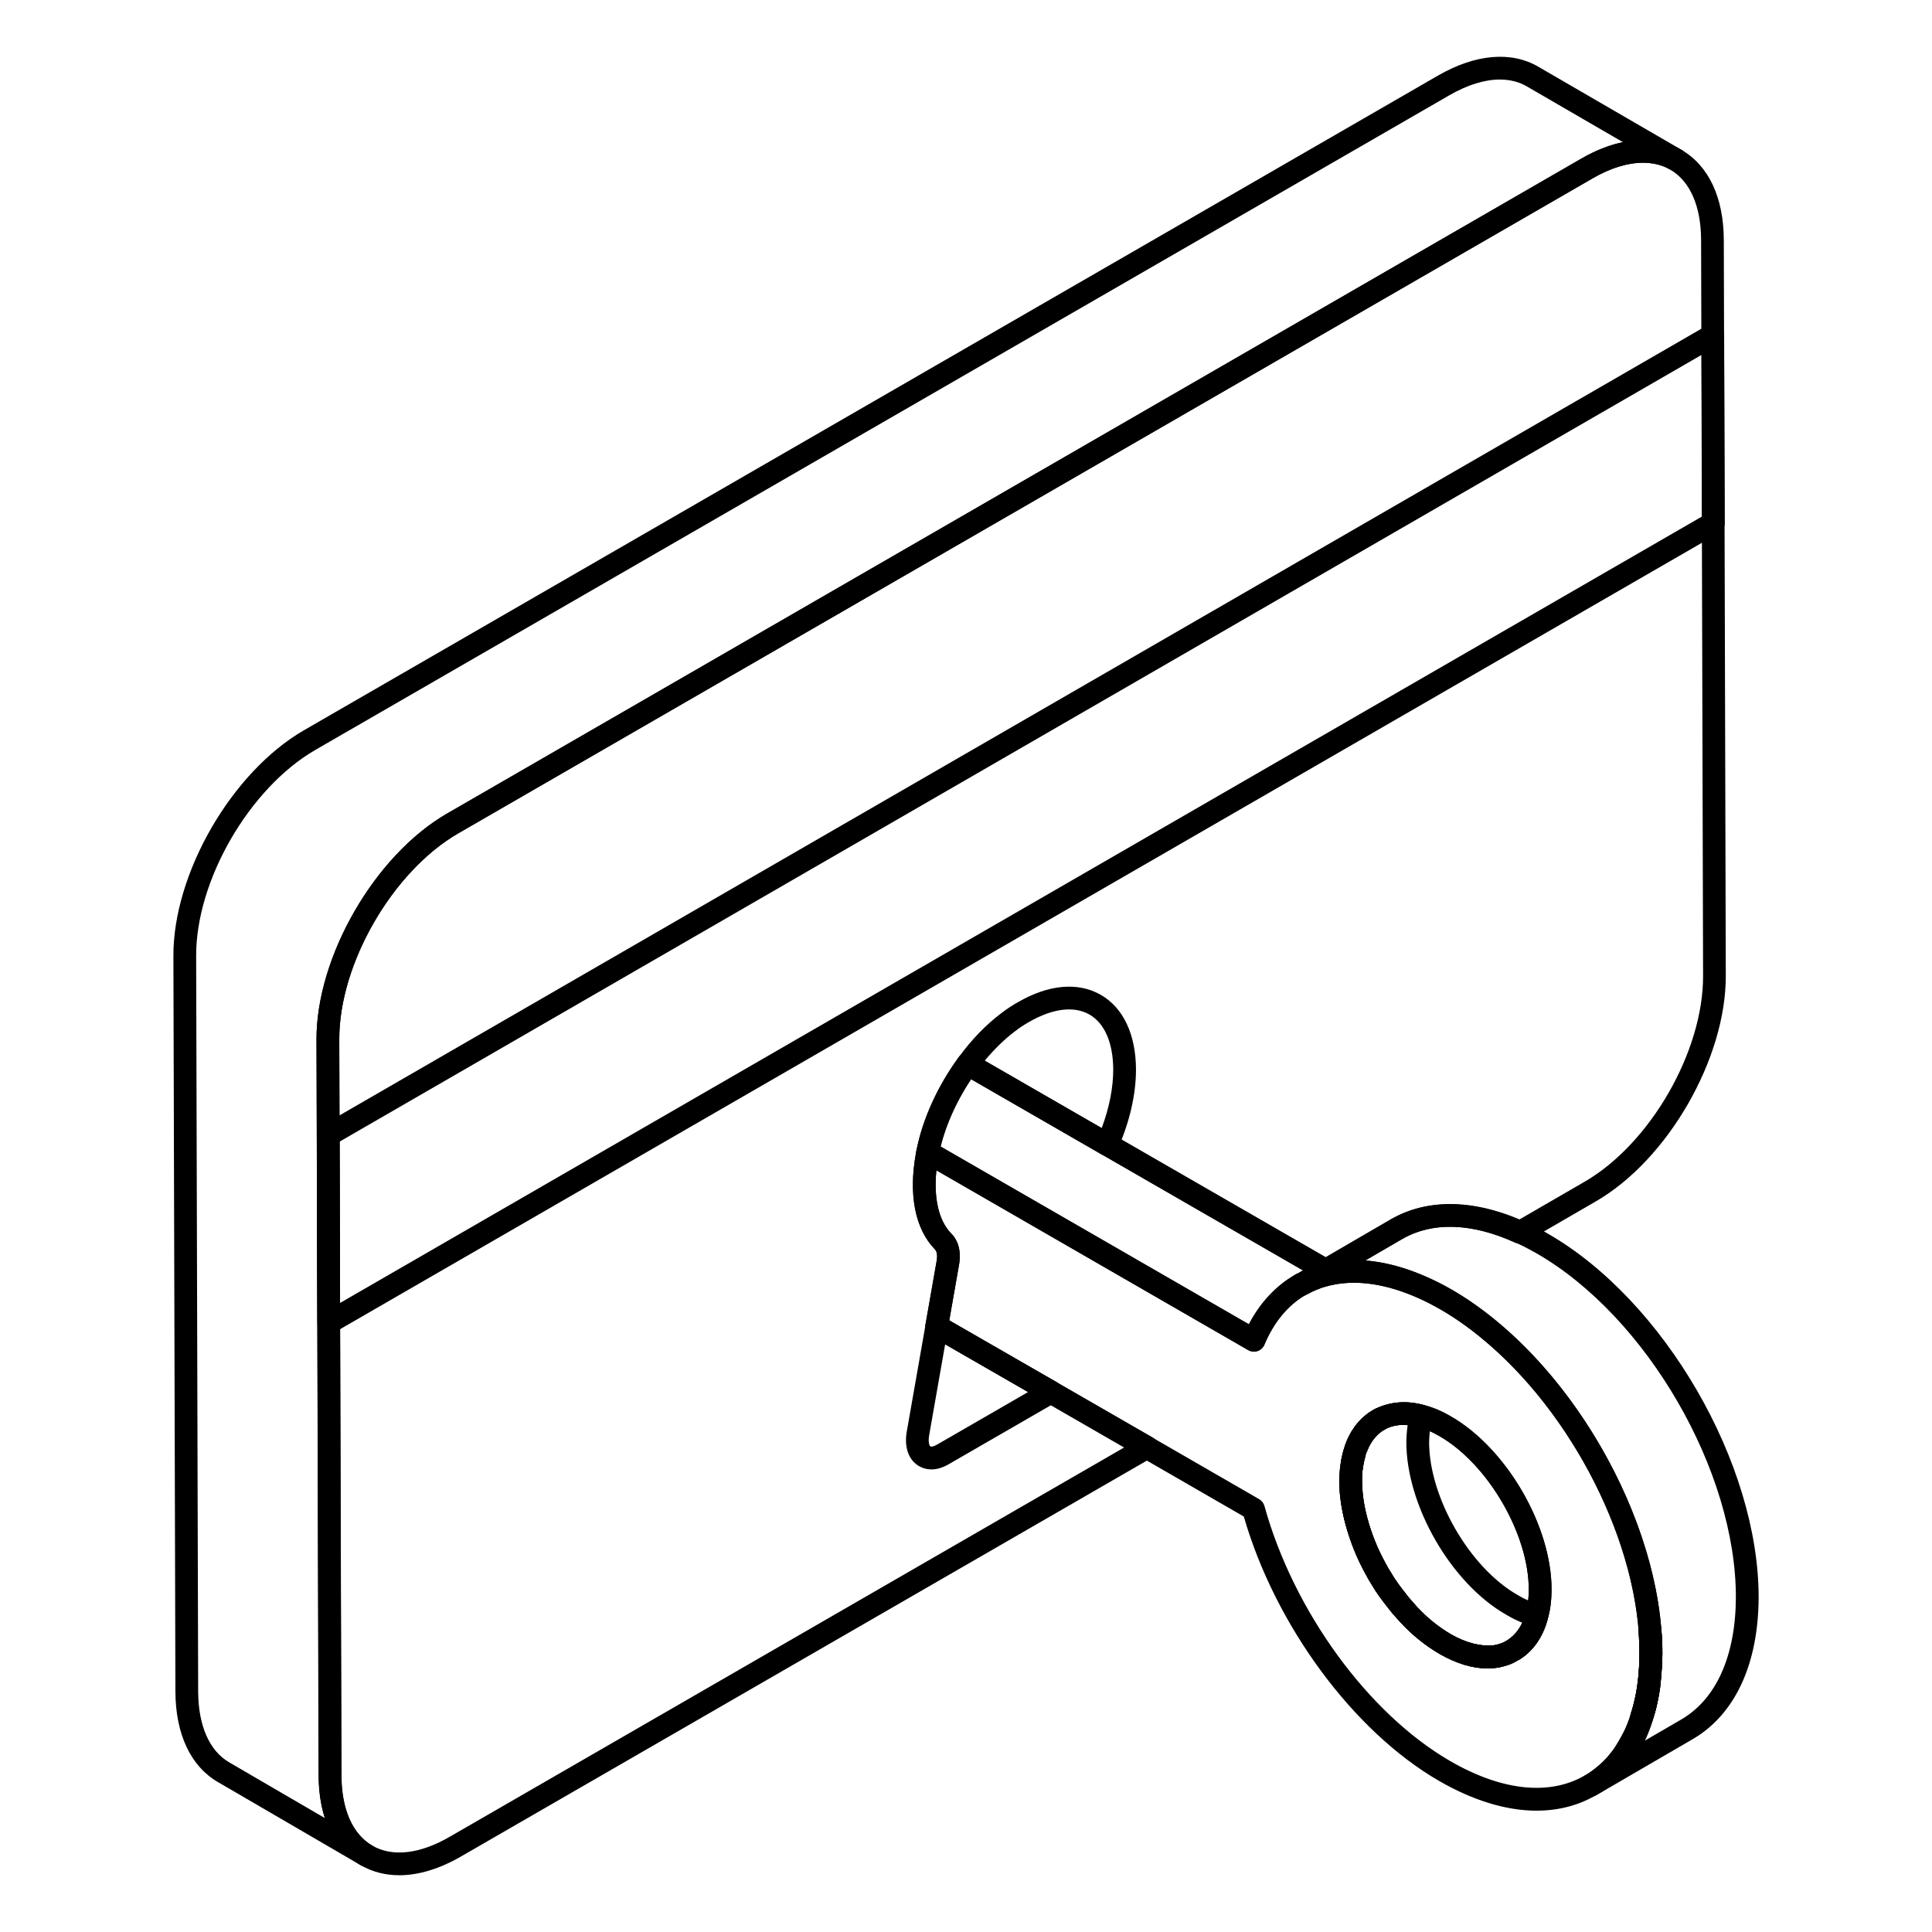
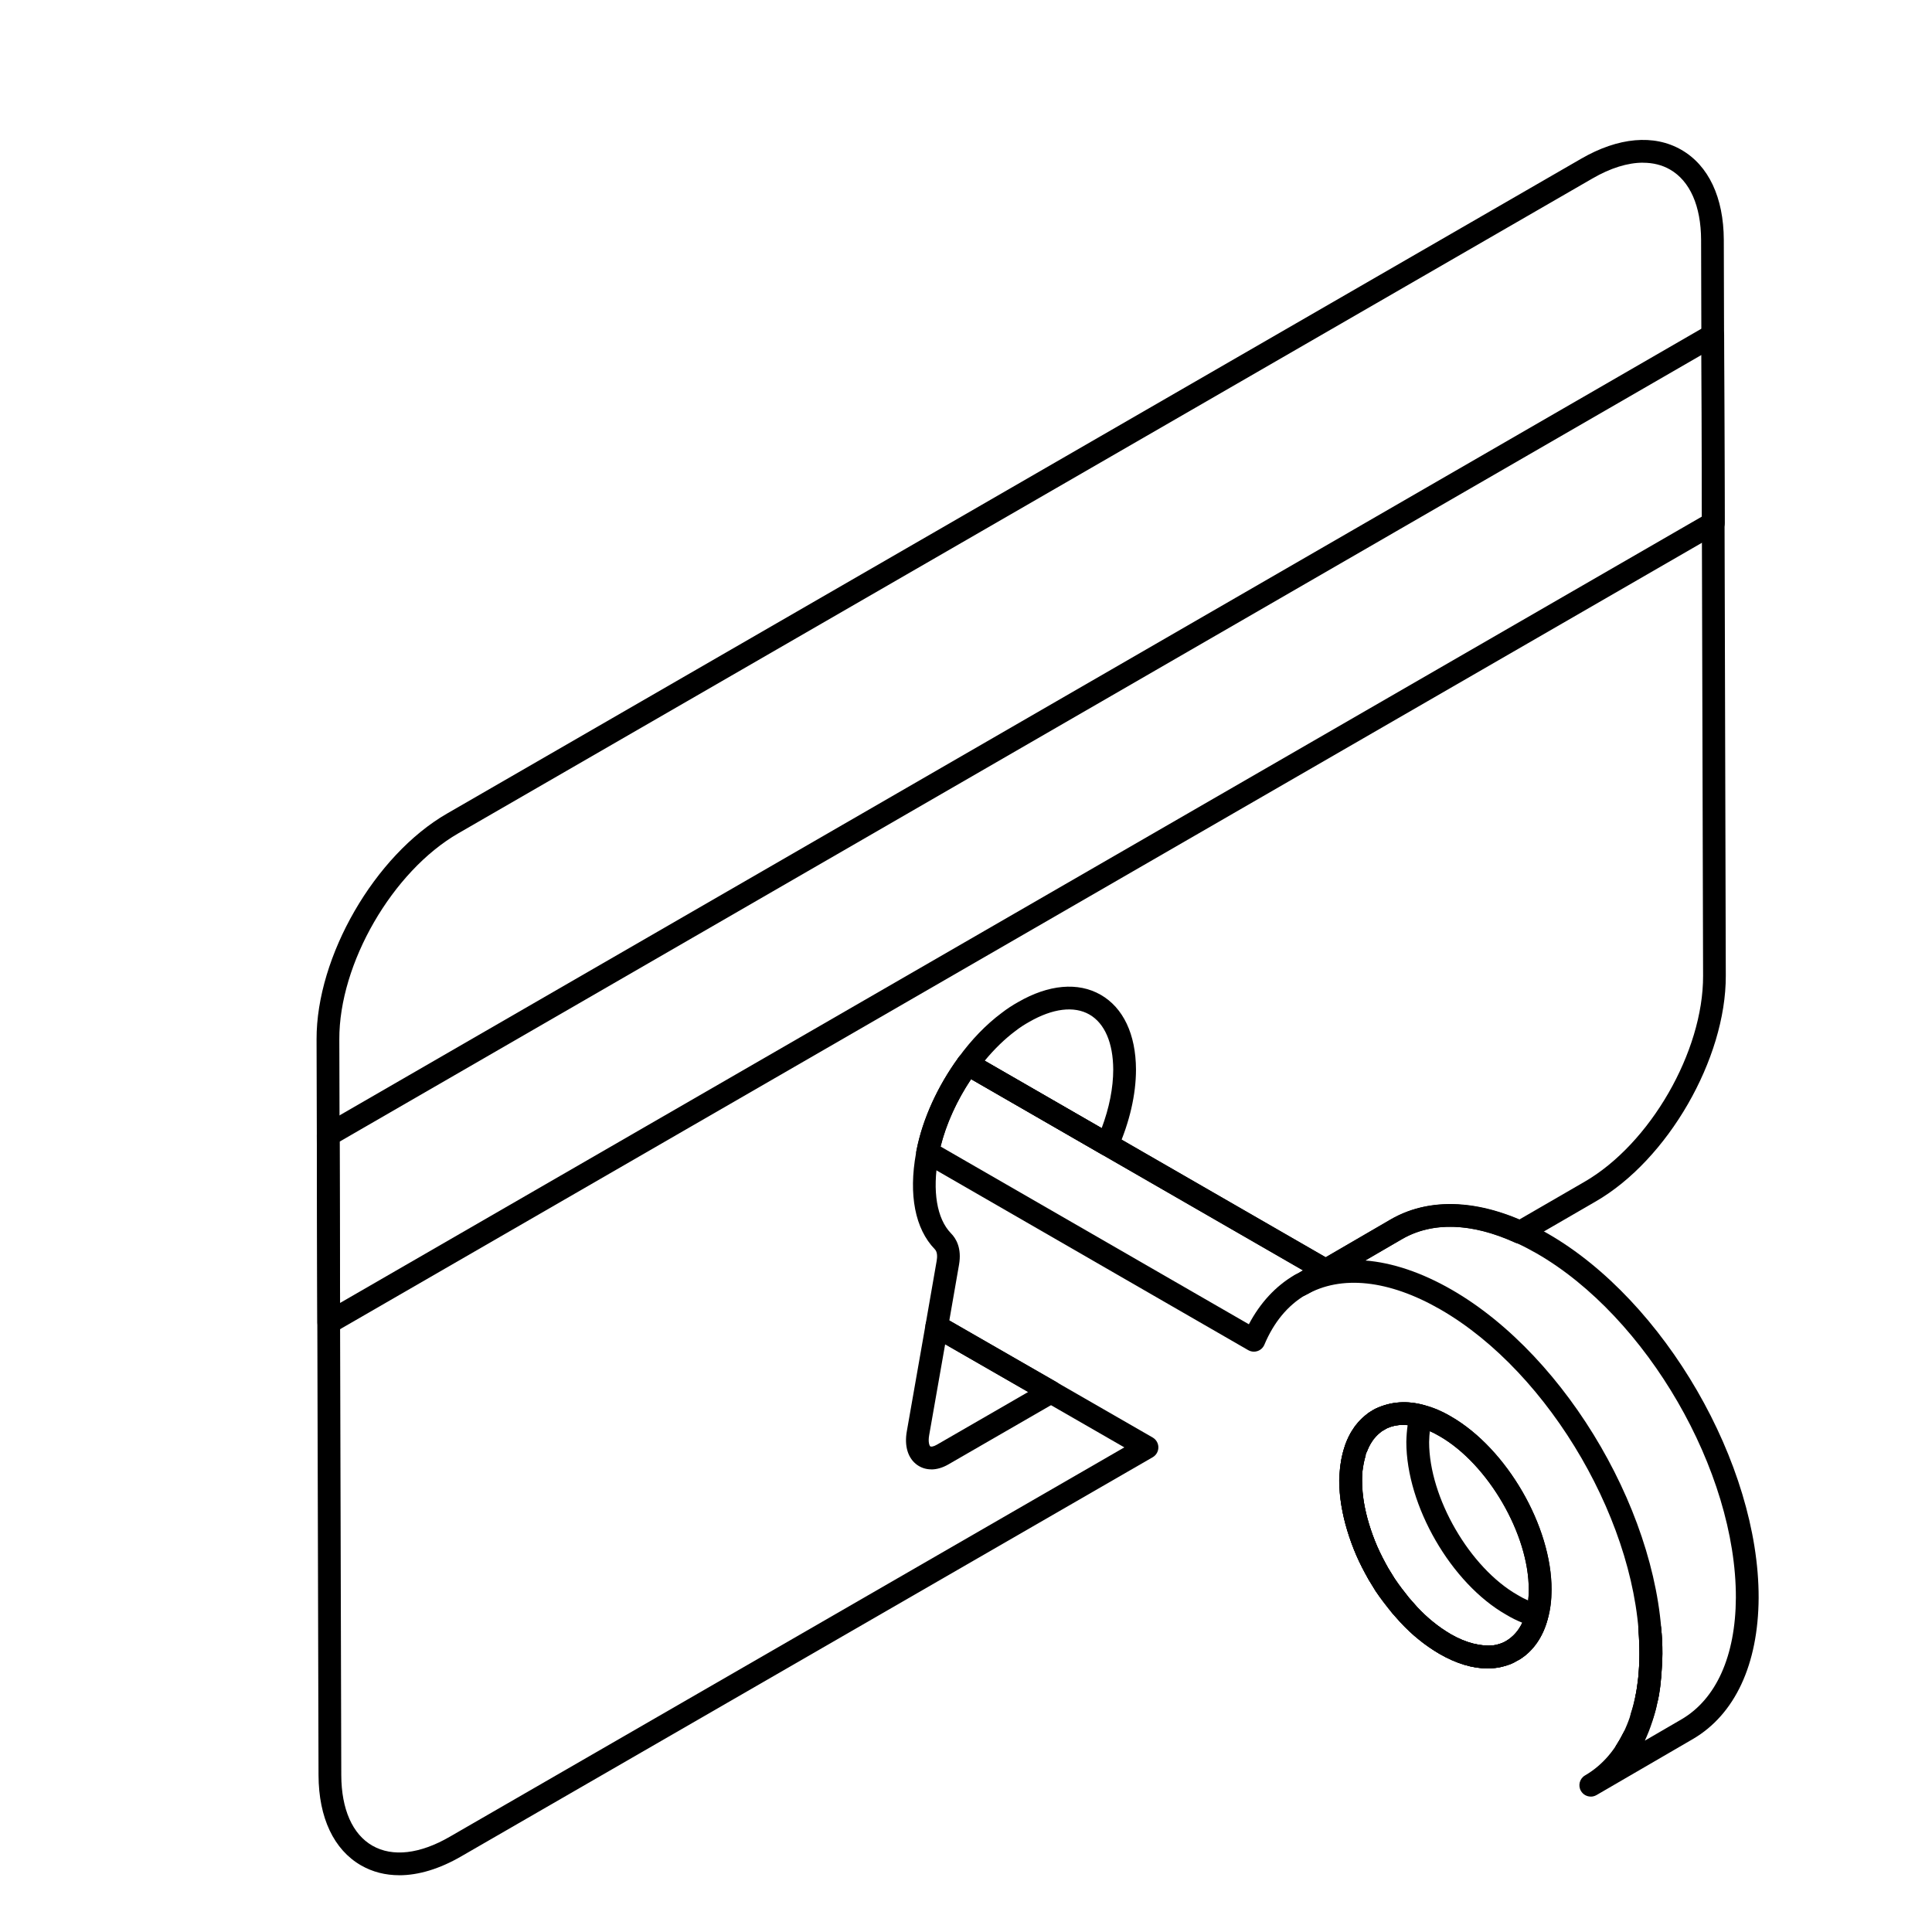
<svg xmlns="http://www.w3.org/2000/svg" id="Layer_1" enable-background="new 0 0 68 68" viewBox="0 0 68 68">
  <g>
    <g>
-       <path d="m12.896 65.704c-.068 0-.138-.018-.201-.055l-5.035-2.932c-.948-.554-1.476-1.677-1.486-3.162l-.071-25.905c-.011-2.907 2.049-6.473 4.592-7.946l39.919-23.045c1.324-.761 2.582-.868 3.539-.305l5.032 2.92h.001l.001.001c.19.11.256.355.146.546-.111.191-.356.256-.547.146 0 0 0-.001-.001-.001-.701-.402-1.692-.29-2.725.306l-39.929 23.056c-2.312 1.34-4.192 4.594-4.192 7.252l.082 25.903c0 1.189.383 2.068 1.078 2.475.19.112.255.356.144.547-.074.128-.209.199-.346.199zm39.896-62.905c-.534 0-1.14.186-1.779.554l-39.918 23.044c-2.321 1.346-4.202 4.599-4.191 7.251l.071 25.904c.008 1.189.395 2.069 1.089 2.475l3.372 1.964c-.142-.444-.216-.949-.216-1.506l-.082-25.903c0-2.914 2.061-6.478 4.593-7.945l39.929-23.056c.495-.286.989-.479 1.465-.576l-3.376-1.959c-.279-.165-.602-.246-.956-.246z" />
-     </g>
+       </g>
    <g>
      <path d="m14.053 66.002c-.486 0-.94-.114-1.344-.346-.96-.551-1.492-1.677-1.498-3.172l-.069-25.9c-.011-2.917 2.048-6.483 4.59-7.948l39.92-23.05c1.309-.757 2.562-.868 3.526-.313.958.551 1.488 1.676 1.494 3.169l.07 25.9c.01 2.922-2.045 6.486-4.581 7.947l-2.469 1.43c-.111.065-.249.069-.366.019-1.535-.699-2.907-.744-3.975-.128l-2.488 1.449c-.125.072-.277.071-.4.001l-12.283-7.078c-.563.844-.963 1.773-1.136 2.649 0 .023-.015.079-.019.103-.214 1.185-.053 2.158.443 2.671.184.184.387.528.287 1.106l-.342 1.965 7.158 4.12c.123.071.2.204.2.347s-.076.275-.2.347l-24.341 14.05c-.76.44-1.501.663-2.179.663zm43.775-60.276c-.535 0-1.141.186-1.776.554l-39.92 23.05c-2.32 1.337-4.2 4.591-4.189 7.252l.069 25.9c.004 1.197.394 2.078 1.095 2.48.708.406 1.674.294 2.724-.315l23.742-13.704-6.8-3.913c-.146-.084-.224-.25-.195-.415l.39-2.24c.023-.132.03-.311-.068-.408-.692-.716-.925-1.913-.66-3.375-.007-.006.011-.076.024-.133.212-1.074.737-2.231 1.476-3.242.121-.165.345-.213.523-.11l12.399 7.146 2.289-1.334c1.234-.714 2.832-.71 4.518.008l2.294-1.328c2.314-1.334 4.189-4.587 4.18-7.253l-.07-25.9c-.004-1.195-.392-2.075-1.093-2.478-.279-.161-.6-.24-.95-.24z" />
    </g>
    <g>
      <path d="m11.572 46.951c-.069 0-.138-.019-.199-.054-.124-.071-.2-.203-.201-.346l-.021-6.599c0-.143.076-.275.2-.348l48.733-28.15c.123-.07.276-.07.399 0 .124.071.2.203.201.346l.021 6.608c0 .144-.076.275-.2.348l-48.733 28.141c-.062.035-.131.054-.2.054zm.38-6.769.018 5.677 47.936-27.68-.018-5.687z" />
    </g>
    <g>
      <path d="m38.972 40.683c-.069 0-.139-.019-.2-.054l-4.91-2.83c-.098-.057-.167-.152-.191-.264-.023-.11.001-.226.067-.317.452-.623.976-1.164 1.517-1.566.19-.147.377-.269.573-.378 1.08-.626 2.118-.717 2.914-.26.794.456 1.235 1.389 1.241 2.627 0 .883-.224 1.852-.645 2.804-.047.104-.134.183-.242.218-.04.014-.082.021-.124.021zm-4.313-3.349 4.116 2.373c.268-.713.407-1.419.407-2.064-.004-.939-.302-1.627-.838-1.935-.541-.31-1.294-.216-2.122.261-.169.094-.322.193-.484.319-.371.277-.744.639-1.079 1.046z" />
    </g>
    <g>
      <path d="m32.778 51.717c-.179 0-.347-.052-.492-.153-.329-.231-.463-.666-.368-1.192l.66-3.758c.022-.128.105-.237.224-.293s.257-.05.369.016l4.021 2.31c.124.071.2.203.201.347 0 .143-.076.274-.2.347l-3.811 2.2c-.204.118-.41.178-.604.178zm.488-4.403-.562 3.198c-.044.247.009.374.041.397.02.014.102.015.235-.063l3.209-1.853z" />
    </g>
    <g>
      <path d="m52.356 58.723c-.534 0-1.104-.174-1.696-.515-.249-.149-.493-.312-.719-.499-.213-.168-.431-.371-.659-.617-.09-.097-.178-.198-.268-.301-.235-.29-.423-.532-.597-.792l-.244-.398c-.163-.289-.306-.564-.431-.849-.252-.584-.434-1.188-.527-1.748-.053-.281-.081-.585-.081-.897 0-.098.008-.186.018-.275.009-.147.018-.234.035-.321l.018-.111c.002-.011.021-.112.023-.123.022-.104.046-.187.07-.27.002-.005.058-.179.059-.183.059-.153.142-.351.267-.526.042-.072.108-.158.186-.246.088-.097.16-.161.233-.225.084-.073.158-.126.25-.177.014-.013.062-.039.112-.065.559-.264 1.129-.293 1.724-.129.103.029.189.098.242.19.052.094.064.203.035.306-.064.222-.099.484-.106.805.001 1.951 1.428 4.421 3.117 5.383.266.16.522.269.771.329.104.025.194.091.249.183.056.093.071.203.044.307-.167.643-.507 1.141-.982 1.439-.025.016-.105.06-.134.069-.104.068-.273.14-.45.184-.083.025-.183.045-.283.055-.088.01-.178.019-.275.019zm-2.964-8.573c-.209 0-.402.041-.579.123-.012.008-.119.069-.132.076-.042.023-.071.044-.113.081-.048.042-.097.083-.145.138-.059.063-.098.112-.131.167-.089.128-.146.266-.188.374l-.42.001.384.113c-.021.071-.04.133-.053.194 0 .024-.017.079-.021.103l-.024.131c-.011.075-.018.139-.024.202-.006.123-.012.186-.012.254 0 .263.022.517.067.757.085.507.248 1.046.474 1.569.114.258.245.51.383.756l.228.37c.157.235.331.46.506.678.109.126.192.221.275.312.182.195.371.377.575.539.202.166.413.306.623.432.542.312 1.062.431 1.483.391.052-.006.103-.016.153-.03.121-.031.22-.073.329-.137.246-.152.425-.361.55-.63-.19-.075-.381-.17-.569-.283-1.933-1.101-3.513-3.832-3.513-6.082.005-.216.021-.411.047-.59-.053-.005-.104-.008-.154-.008z" />
    </g>
    <g>
      <g>
        <g>
          <path d="m57.231 62.034c-.076 0-.151-.021-.22-.066-.183-.12-.235-.365-.117-.55.083-.129.166-.275.24-.423.096-.193.331-.275.527-.184s.283.323.196.522c-.038.088-.077.164-.115.228-.042.086-.11.191-.18.296-.077.114-.204.177-.332.177z" />
        </g>
        <g>
-           <path d="m57.781 60.824c-.046 0-.092-.008-.137-.024-.206-.075-.313-.302-.24-.509.064-.186.11-.38.157-.594.046-.21.246-.343.463-.308.212.039.354.238.323.451-.023.162-.058.312-.104.461-.044.14-.063.199-.088.264-.061.16-.212.259-.374.259z" />
+           <path d="m57.781 60.824z" />
        </g>
        <g>
          <path d="m57.952 60.183c-.038 0-.077-.006-.116-.018-.199-.061-.319-.264-.274-.468.045-.208.071-.435.1-.662.025-.214.222-.38.433-.365.214.018.378.188.367.402-.01.208-.04.396-.07.583-.021.122-.039.204-.066.273-.062.156-.211.254-.372.254zm-.372-.547.002.002z" />
        </g>
        <g>
          <path d="m58.062 59.413c-.019 0-.037-.002-.057-.005-.215-.03-.366-.227-.341-.441.028-.245.037-.491.037-.754 0-.288-.009-.575-.038-.871-.021-.217.136-.411.353-.437.229-.027.414.129.442.345.042.317.054.635.054.952 0 .159-.011.318-.021.477l-.007.109c-.006.1-.012.192-.028.292-.033.194-.202.333-.395.333z" />
        </g>
        <g>
          <path d="m57.231 62.034c-.076 0-.151-.021-.22-.066-.183-.12-.235-.365-.117-.55.083-.129.166-.275.24-.423.096-.193.331-.275.527-.184s.283.323.196.522c-.038.088-.077.164-.115.228-.042.086-.11.191-.18.296-.077.114-.204.177-.332.177z" />
        </g>
        <g>
          <path d="m57.781 60.824c-.046 0-.092-.008-.137-.024-.206-.075-.313-.302-.24-.509.064-.186.11-.38.157-.594.046-.21.246-.343.463-.308.212.039.354.238.323.451-.023.162-.058.312-.104.461-.044.14-.063.199-.088.264-.061.16-.212.259-.374.259z" />
        </g>
        <g>
          <path d="m57.952 60.183c-.038 0-.077-.006-.116-.018-.199-.061-.319-.264-.274-.468.045-.208.071-.435.1-.662.025-.214.222-.38.433-.365.214.018.378.188.367.402-.01.208-.04.396-.07.583-.021.122-.039.204-.066.273-.062.156-.211.254-.372.254zm-.372-.547.002.002z" />
        </g>
        <g>
          <path d="m58.062 59.413c-.019 0-.037-.002-.057-.005-.215-.03-.366-.227-.341-.441.028-.245.037-.491.037-.754 0-.288-.009-.575-.038-.871-.021-.217.136-.411.353-.437.229-.027.414.129.442.345.042.317.054.635.054.952 0 .159-.011.318-.021.477l-.007.109c-.006.1-.012.192-.028.292-.033.194-.202.333-.395.333z" />
        </g>
      </g>
    </g>
    <g>
      <path d="m52.356 58.723c-.534 0-1.104-.174-1.696-.515-.492-.287-.956-.662-1.378-1.116-.09-.097-.178-.198-.268-.301-.235-.29-.423-.532-.597-.792l-.244-.398c-.163-.289-.306-.564-.431-.849-.252-.584-.434-1.188-.527-1.748-.05-.319-.074-.611-.074-.897 0-.098.001-.186.011-.275.009-.147.019-.234.035-.321.022-.151.034-.219.054-.287.074-.34.203-.657.376-.917.049-.081.115-.167.192-.255.084-.105.187-.191.258-.244.06-.054.134-.106.226-.157.014-.013.062-.039.112-.065.559-.264 1.129-.293 1.724-.129.306.077.629.214.949.403 1.953 1.128 3.538 3.862 3.531 6.093 0 .376-.044.718-.13 1.017-.165.632-.505 1.13-.98 1.429-.011.006-.029.017-.05.028-.157.102-.327.173-.534.225-.084.025-.176.045-.287.056-.084.009-.174.018-.271.018zm-2.966-8.572c-.209 0-.401.041-.577.122-.012.008-.119.069-.132.076-.042.023-.071.044-.113.081-.066.051-.104.086-.128.116-.075.085-.114.134-.147.188-.128.192-.218.419-.277.688-.018.062-.021.096-.027.132 0 .025-.011.082-.016.106-.013.065-.019.129-.025.192-.006.123-.005.186-.005.254 0 .251.021.504.063.77.082.494.245 1.033.471 1.557.114.258.245.51.383.756l.228.37c.157.235.331.46.506.678.109.126.192.221.275.312.368.396.771.721 1.193.968.548.316 1.066.434 1.488.394.059-.006.104-.016.153-.03.139-.036.23-.073.313-.127.022-.015.047-.027.072-.037.322-.239.512-.546.619-.959.067-.233.101-.509.101-.806.007-1.943-1.429-4.416-3.134-5.4-.259-.153-.51-.261-.751-.321-.188-.052-.366-.078-.533-.078z" />
    </g>
    <g>
      <path d="m52.356 58.723c-.534 0-1.104-.174-1.696-.515-.249-.149-.493-.312-.719-.499-.213-.168-.431-.371-.659-.617-.09-.097-.178-.198-.268-.301-.235-.29-.423-.532-.597-.792l-.244-.398c-.163-.289-.306-.564-.431-.849-.252-.584-.434-1.188-.527-1.748-.05-.319-.074-.611-.074-.897 0-.098.001-.186.011-.275.009-.147.019-.234.035-.321l.018-.111c.002-.011.021-.112.023-.123.022-.104.046-.187.07-.27.002-.005.058-.179.059-.183.059-.153.142-.351.267-.526.042-.072.108-.158.186-.246.088-.097.16-.161.233-.225.084-.073.158-.126.25-.177.014-.013.062-.039.112-.065.559-.264 1.129-.293 1.724-.129.306.077.629.214.949.403 1.953 1.128 3.538 3.862 3.531 6.093-.001.376-.044.718-.13 1.017-.165.632-.505 1.13-.98 1.429-.025.016-.105.06-.134.069-.073.061-.243.132-.45.184-.083.025-.183.045-.283.055-.088.01-.178.019-.275.019zm-2.966-8.572c-.209 0-.401.041-.577.122-.012.008-.119.069-.132.076-.042.023-.071.044-.113.081-.048.042-.097.083-.145.138-.059.063-.098.112-.131.167-.089.128-.146.266-.188.374l-.42.001.384.113c-.021.071-.04.133-.053.194 0 .024-.017.079-.021.103l-.024.131c-.012.075-.018.139-.024.202-.006.123-.005.186-.005.254 0 .251.021.504.063.77.082.494.245 1.033.471 1.557.114.258.245.51.383.756l.228.37c.157.235.331.46.506.678.109.126.192.221.275.312.182.195.371.377.575.539.202.166.413.306.623.432.542.312 1.062.431 1.483.391.052-.006.103-.016.153-.03.139-.036.23-.073.313-.127.361-.224.574-.548.691-.996.067-.233.101-.509.101-.806v-.001c.007-1.942-1.429-4.415-3.134-5.399-.259-.153-.51-.261-.751-.321-.188-.052-.366-.078-.533-.078z" />
    </g>
    <g>
      <g>
        <path d="m44.132 47.574c-.069 0-.139-.019-.2-.054l-11.48-6.62c-.148-.086-.226-.256-.192-.425.216-1.091.741-2.248 1.479-3.259.121-.165.345-.213.523-.11l12.6 7.261c.124.071.201.203.201.347 0 .143-.076.274-.2.347l-.83.479c-.016.009-.045.021-.07.03-.003.002-.005.003-.007.004-.633.373-1.122.964-1.454 1.755-.045.105-.133.188-.241.224-.042.015-.085.021-.128.021zm-11.026-7.22 10.85 6.256c.394-.75.942-1.344 1.604-1.731.013-.008.026-.015.04-.021.025-.015.052-.027.079-.036l.185-.107-11.684-6.732c-.504.756-.877 1.579-1.074 2.372z" />
      </g>
      <g>
        <g>
-           <path d="m54.087 63.73c-1.062 0-2.233-.352-3.442-1.051-3.016-1.744-5.76-5.468-6.867-9.302l-11.011-6.353c-.146-.084-.223-.25-.193-.416l.394-2.235c.019-.109.036-.309-.064-.403-.699-.727-.933-1.921-.669-3.375l.022-.112c.022-.129.106-.237.225-.292.119-.056.256-.049.369.016l11.106 6.405c.394-.757.933-1.338 1.608-1.73.043-.043.051-.035.107-.055.054-.026.105-.053.157-.078.125-.057.209-.094.293-.124.09-.039.192-.075.303-.103.076-.027.179-.053.283-.071.016-.004.03-.008.042-.01.041-.015.03-.02.104-.015.01-.002.112-.025.123-.026.984-.15 2.071.03 3.22.536.291.126.593.276.894.45.503.29 1.01.643 1.505 1.049 3.434 2.786 5.921 7.735 5.913 11.768 0 .14-.007.278-.013.418-.012.194-.02.323-.035.452-.016.204-.04.416-.082.62-.029.202-.078.408-.136.606-.021.091-.055.193-.088.295-.08.254-.179.501-.293.731-.027.069-.076.159-.126.238-.265.5-.619.932-1.037 1.258-.056.049-.137.112-.217.167-.054.049-.14.102-.221.146-.644.396-1.378.595-2.175.595zm-20.678-17.259 10.909 6.294c.091.053.157.139.186.24 1.024 3.701 3.653 7.311 6.541 8.98 1.849 1.07 3.559 1.234 4.812.459.067-.037.104-.06.137-.089.092-.066.147-.108.196-.151.346-.271.628-.616.854-1.041.041-.067.068-.114.089-.166.109-.223.192-.429.261-.649.029-.088.057-.167.077-.254.053-.183.094-.354.121-.539.038-.193.059-.374.073-.561.015-.131.022-.244.029-.364.008-.174.014-.301.014-.429v-.001c.008-3.81-2.355-8.497-5.618-11.146-.463-.38-.933-.707-1.398-.976-.274-.158-.547-.295-.813-.41-1.01-.445-1.95-.605-2.789-.478-.011.002-.065.011-.118.02-.034.014-.078.021-.113.025-.069.012-.14.029-.209.053-.1.025-.165.05-.234.079-.086.032-.151.062-.216.091l-.135.069c-.003.001-.038.016-.07.029-.021.014-.043.025-.062.032-.604.354-1.096.945-1.429 1.739-.045.106-.132.188-.241.225-.108.036-.229.025-.327-.032l-10.979-6.33c-.1.967.079 1.762.512 2.211.262.249.368.646.288 1.108z" />
-         </g>
+           </g>
        <g>
          <path d="m55.99 63.234c-.138 0-.271-.071-.346-.199-.111-.19-.047-.436.145-.547 1.226-.714 1.907-2.234 1.917-4.281.012-4.454-3.135-9.892-7.013-12.121-1.812-1.041-3.494-1.221-4.732-.506h-.001c-.001 0-.001.001-.001.001-.191.108-.435.045-.546-.146-.111-.19-.046-.436.145-.546l3.391-1.97c1.498-.867 3.464-.688 5.534.503 4.101 2.357 7.427 8.107 7.415 12.817v.001c-.013 2.341-.835 4.105-2.315 4.969l-3.39 1.971h-.001c-.063.037-.133.055-.201.055zm-7.938-18.869c.954.076 1.983.42 3.04 1.027 4.101 2.356 7.427 8.106 7.415 12.817-.007 1.179-.218 2.211-.614 3.056l1.287-.748c1.226-.715 1.906-2.235 1.917-4.28.012-4.454-3.135-9.892-7.013-12.122-1.812-1.039-3.492-1.221-4.734-.504zm13.445 11.873h.01z" />
        </g>
      </g>
    </g>
  </g>
</svg>